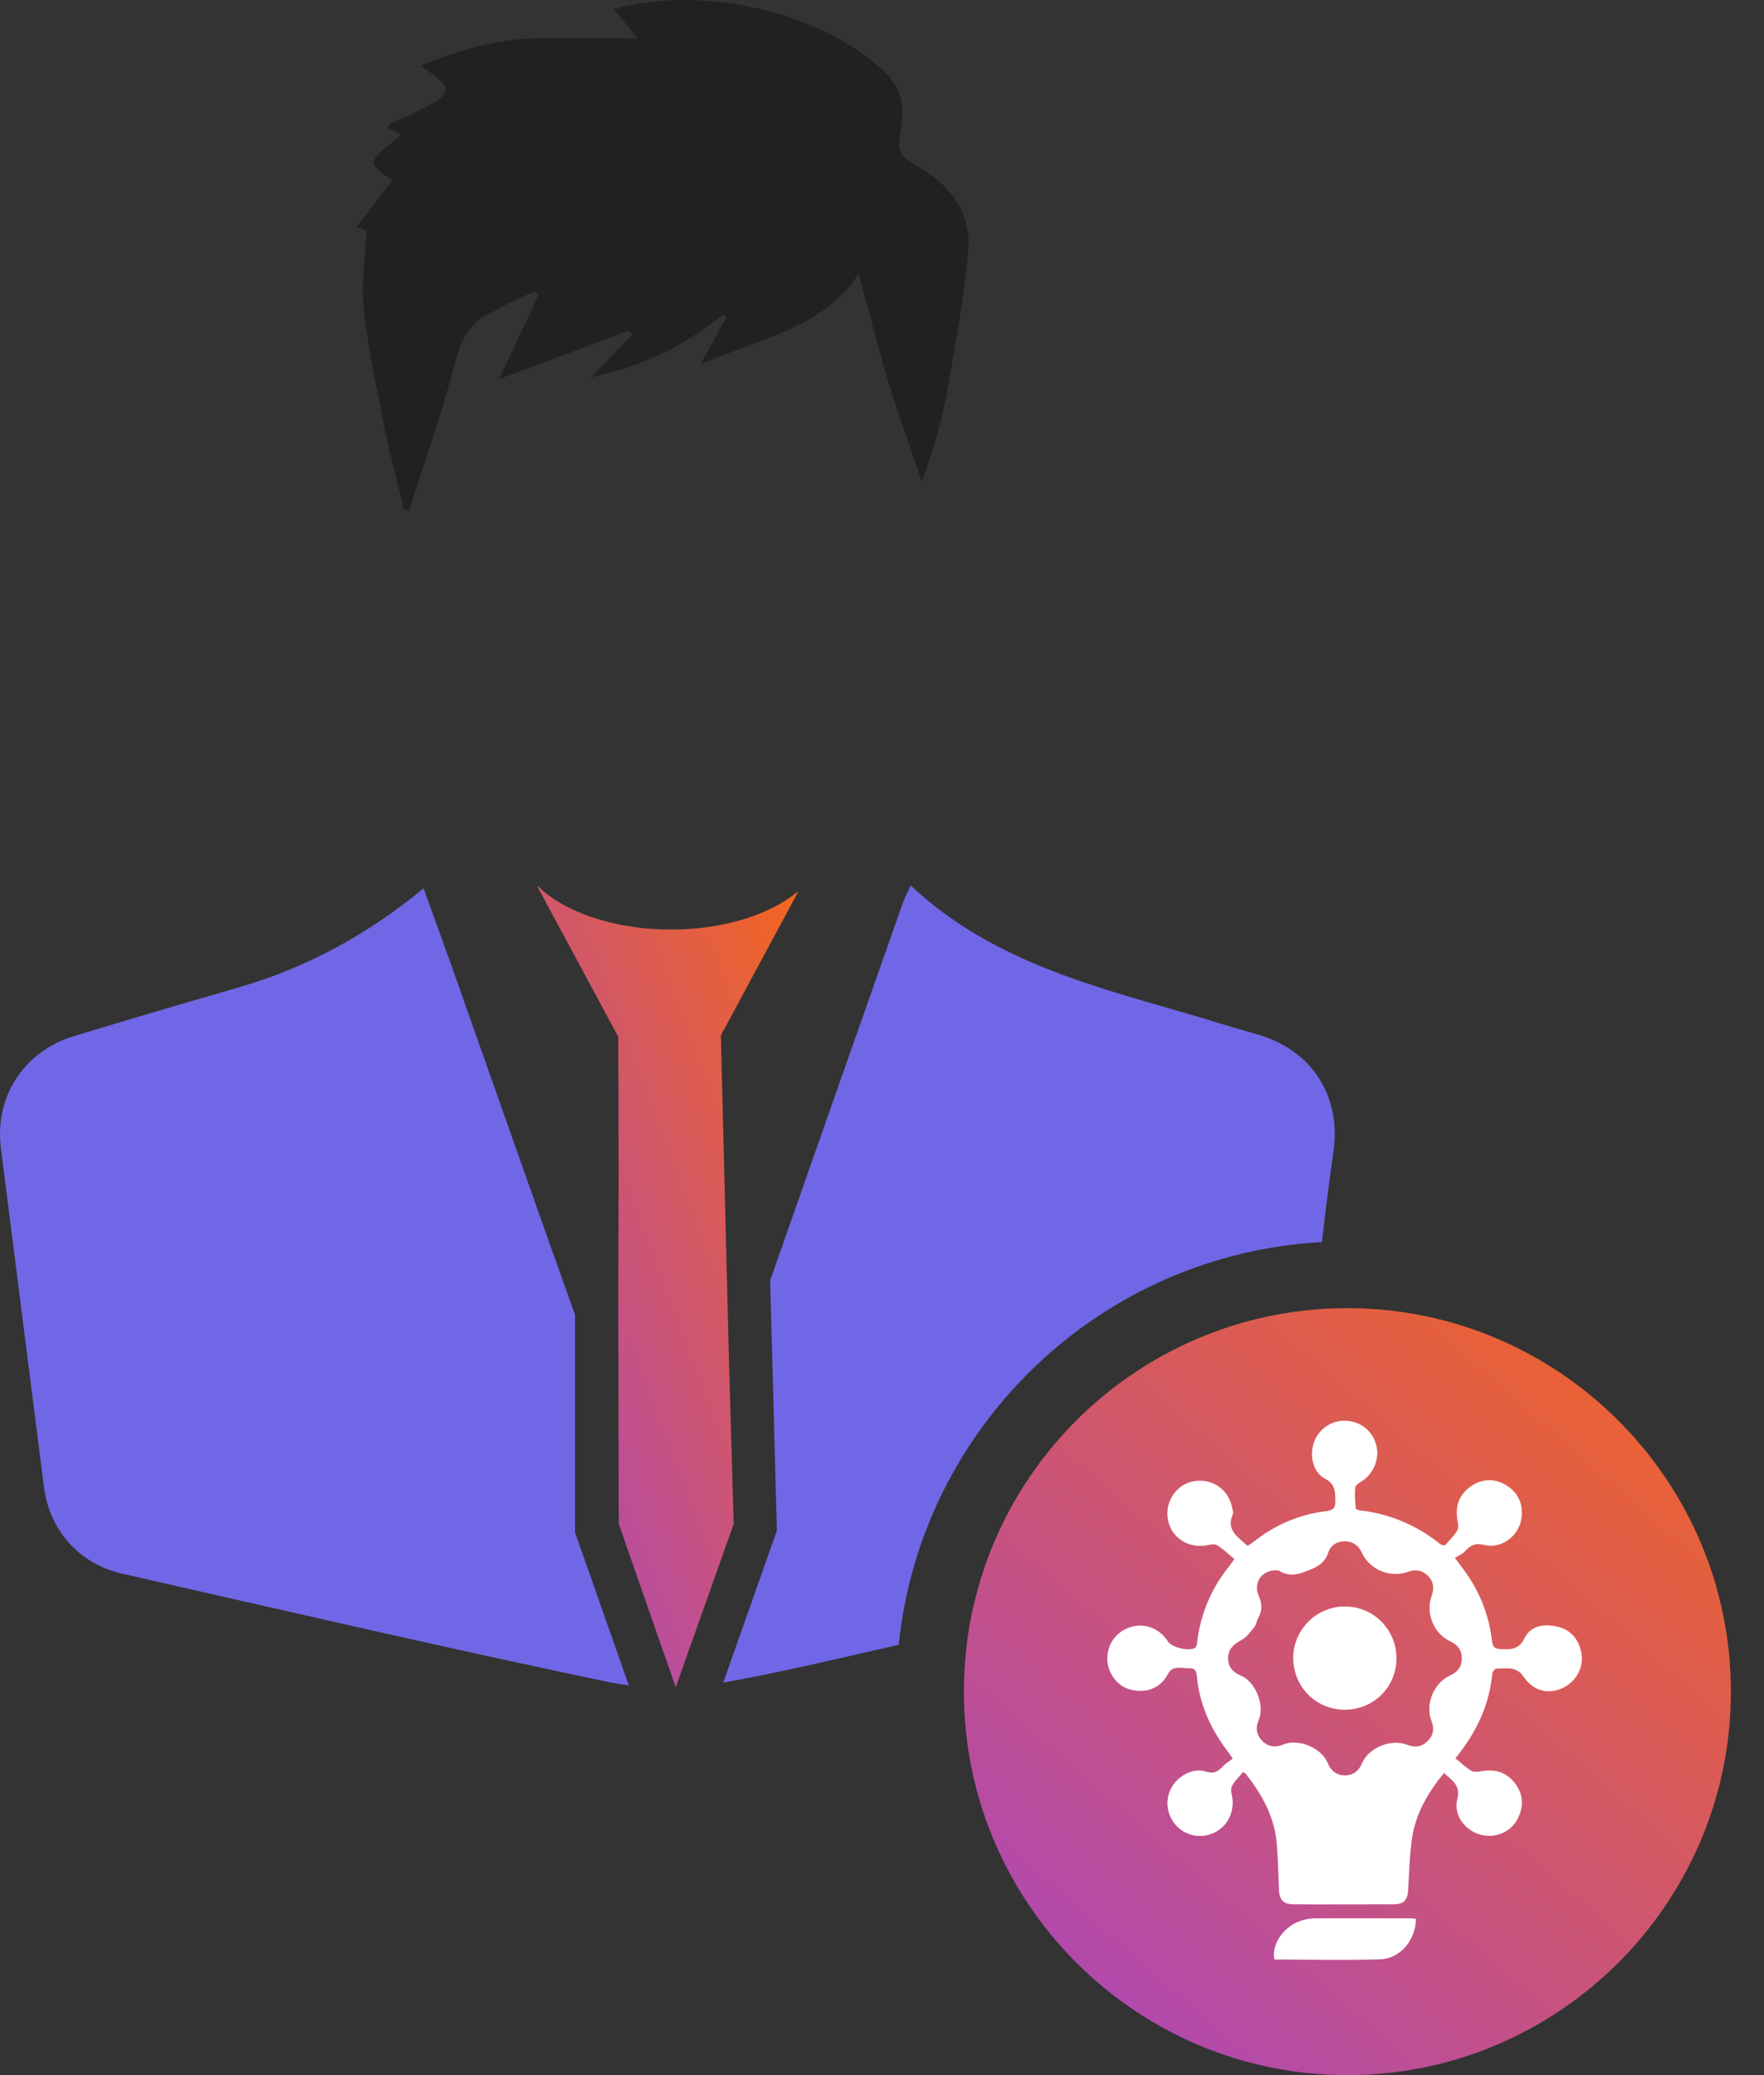
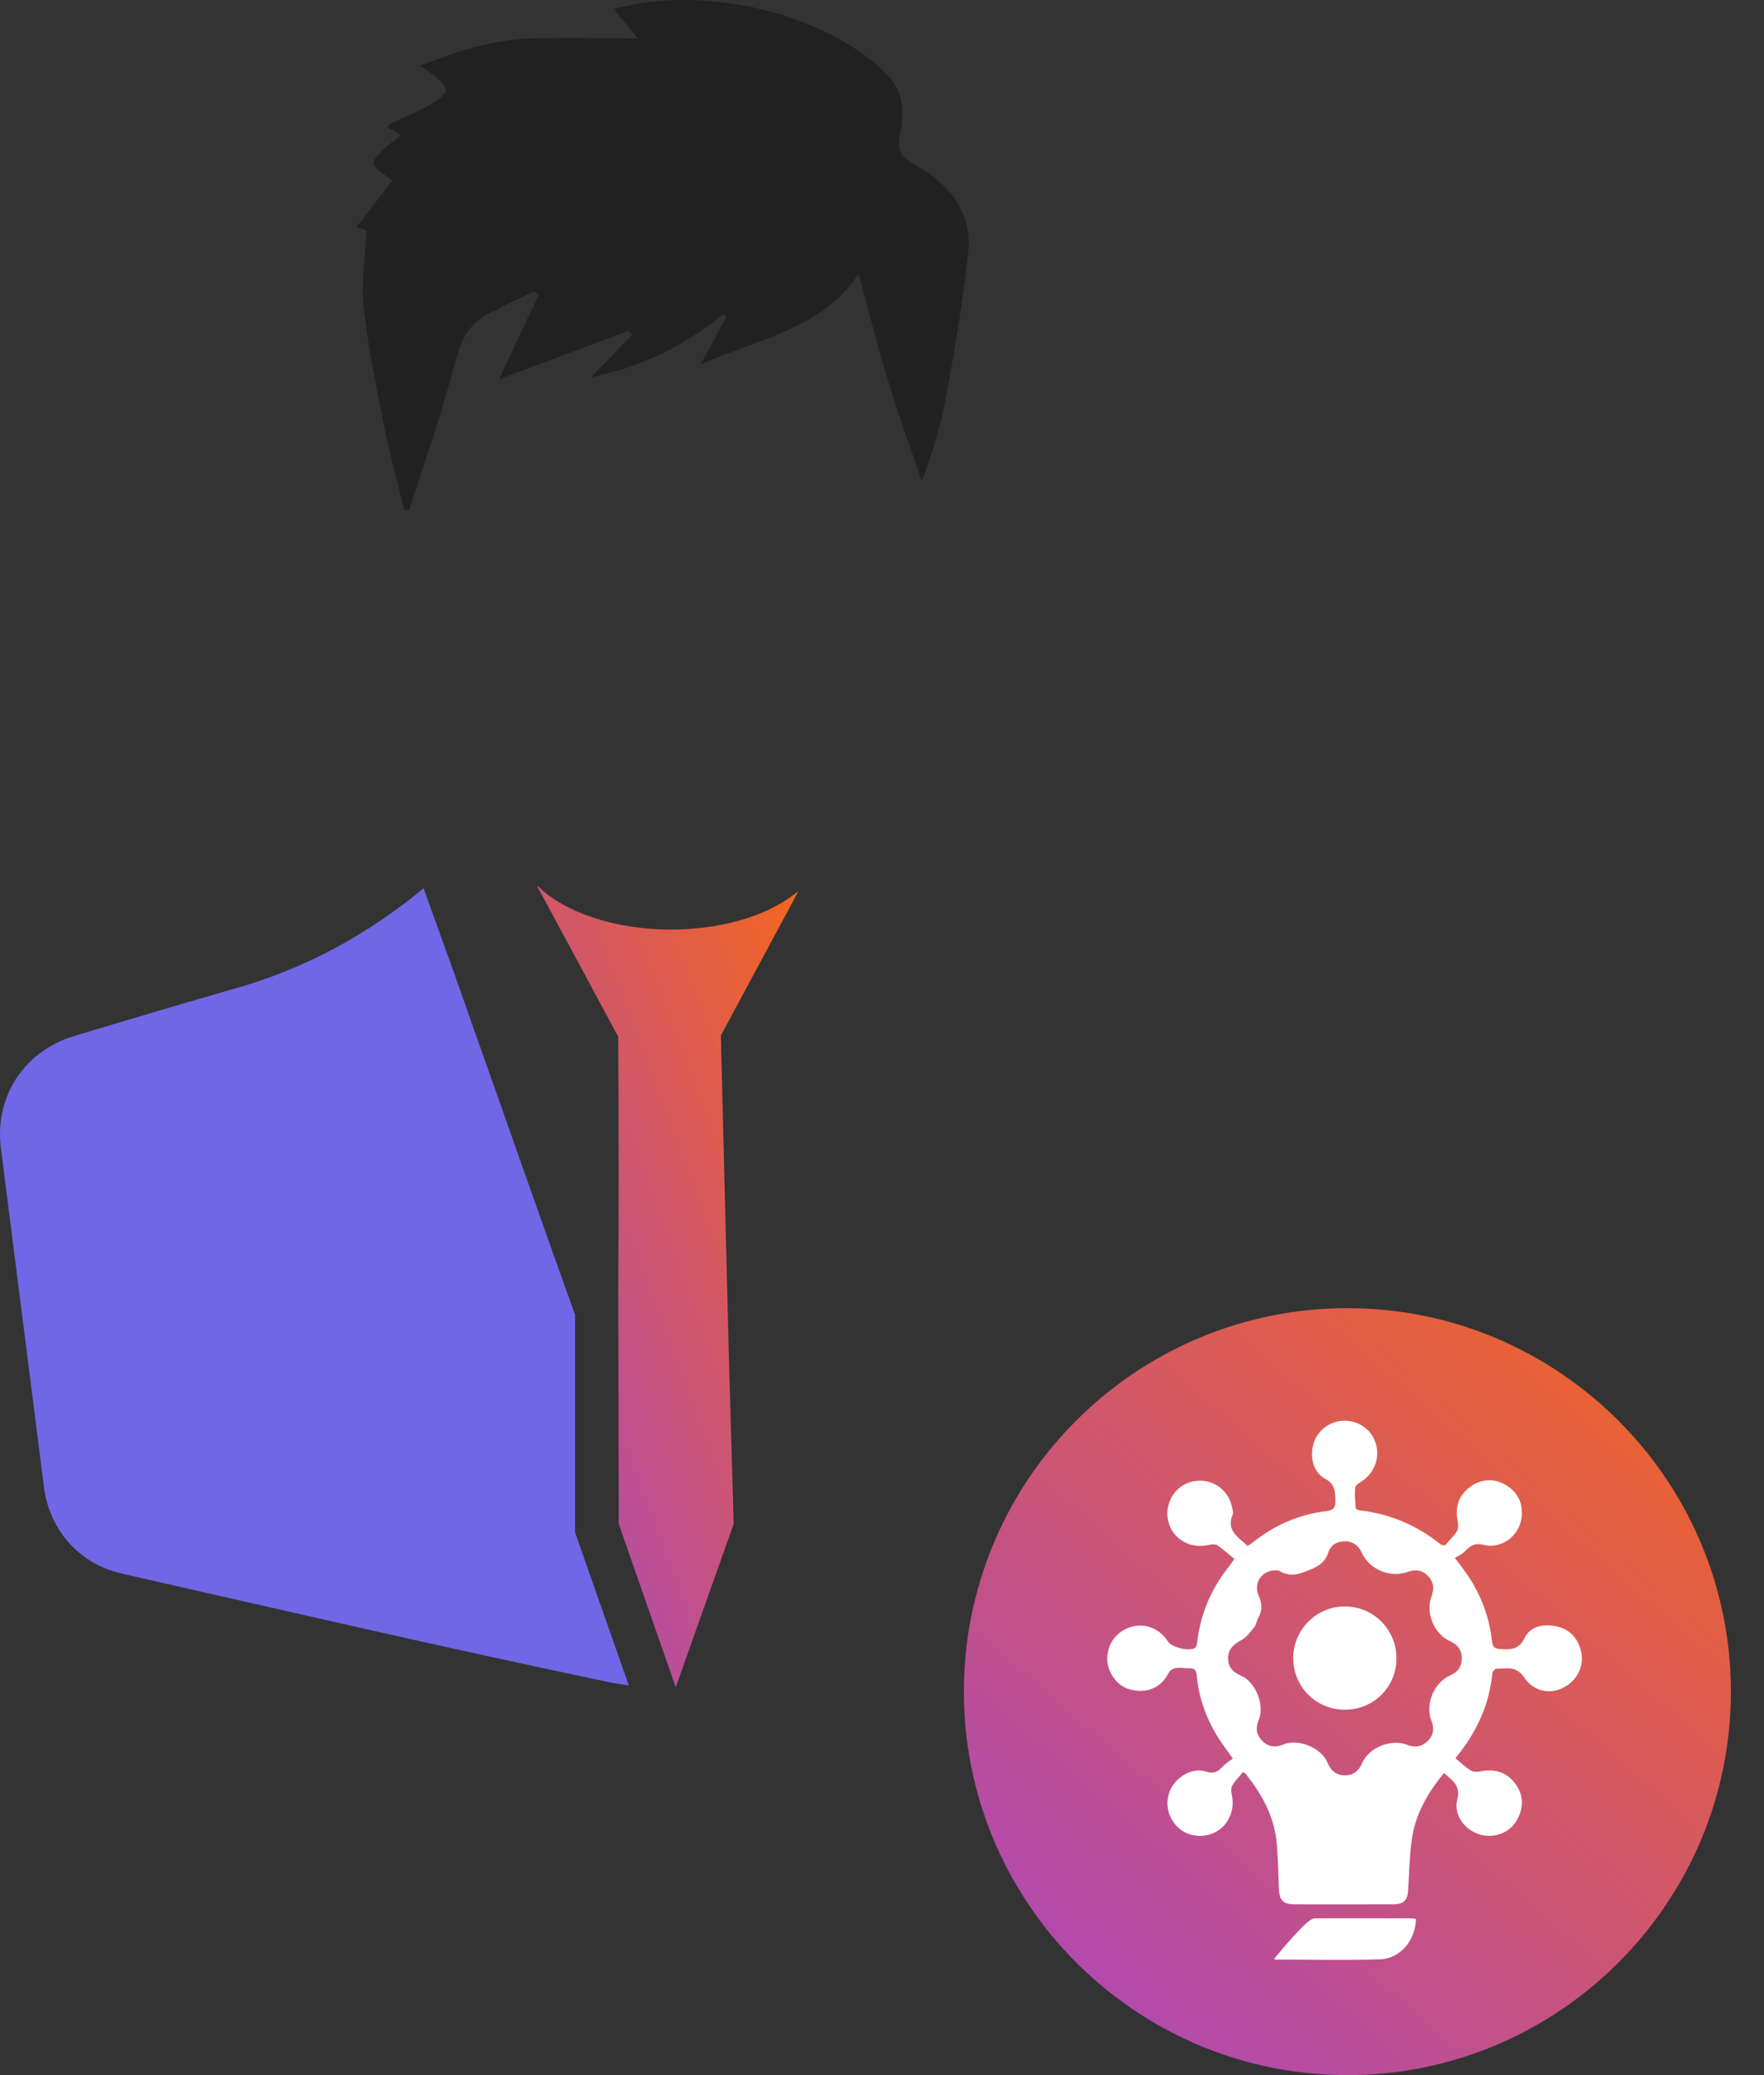
<svg xmlns="http://www.w3.org/2000/svg" width="17" height="20" viewBox="0 0 17 20" fill="none">
  <rect x="0" y="0" width="17" height="20" fill="#333333" stroke="none" />
  <path d="M6.06 16.244C5.995 16.235 5.93 16.226 5.866 16.212C4.3 15.884 2.743 15.523 1.181 15.168C0.766 15.075 0.479 14.752 0.424 14.336C0.285 13.246 0.146 12.151 0.008 11.061C-0.052 10.566 0.234 10.128 0.719 9.984C1.251 9.823 1.782 9.666 2.313 9.513C2.955 9.324 3.533 9.014 4.082 8.562C4.244 9.01 4.397 9.43 4.544 9.855C4.877 10.793 5.205 11.735 5.542 12.673V14.77L6.06 16.244Z" fill="#7067E6" />
-   <path d="M12.851 11.098C12.809 11.389 12.772 11.68 12.74 11.971C10.605 12.087 8.878 13.745 8.661 15.852C8.097 15.981 7.538 16.115 6.97 16.217L7.487 14.752L7.422 12.341C7.436 12.295 7.455 12.253 7.469 12.207C7.875 11.047 8.286 9.883 8.693 8.724C8.711 8.673 8.734 8.627 8.776 8.534C9.589 9.296 10.615 9.523 11.608 9.818C11.783 9.874 11.964 9.925 12.139 9.976C12.652 10.133 12.925 10.572 12.851 11.098Z" fill="#7067E6" />
  <path d="M7.025 13.107L7.071 14.687L6.512 16.262L5.963 14.687L5.958 12.424C5.963 11.638 5.963 10.853 5.958 10.068C5.958 10.058 5.958 10.049 5.958 10.04V9.989L5.949 9.975L5.233 8.645L5.177 8.543H5.186C5.441 8.792 5.921 8.959 6.466 8.959C6.956 8.959 7.39 8.825 7.658 8.617C7.672 8.608 7.681 8.598 7.695 8.589L6.947 9.98L7.025 13.107Z" fill="url(#paint0_linear_10020_19724)" />
  <path d="M16.681 16.304C16.681 18.341 15.022 20 12.985 20C10.947 20 9.289 18.341 9.289 16.304C9.289 16.092 9.308 15.888 9.34 15.685C9.377 15.473 9.432 15.265 9.502 15.066C10.01 13.634 11.382 12.608 12.985 12.608C15.022 12.608 16.681 14.267 16.681 16.304Z" fill="url(#paint1_linear_10020_19724)" />
  <path d="M11.98 17.078C11.945 17.121 11.904 17.16 11.876 17.208C11.862 17.231 11.864 17.27 11.871 17.299C11.906 17.457 11.83 17.613 11.683 17.672C11.536 17.73 11.372 17.674 11.295 17.54C11.215 17.405 11.246 17.236 11.367 17.137C11.443 17.074 11.536 17.047 11.627 17.076C11.702 17.099 11.742 17.072 11.786 17.023C11.813 16.995 11.847 16.974 11.881 16.949C11.855 16.914 11.842 16.892 11.827 16.873C11.663 16.657 11.558 16.419 11.533 16.147C11.528 16.098 11.511 16.076 11.46 16.079C11.433 16.081 11.404 16.074 11.376 16.074C11.325 16.074 11.284 16.078 11.254 16.137C11.183 16.273 11.043 16.324 10.886 16.282C10.768 16.25 10.673 16.123 10.671 15.99C10.67 15.845 10.759 15.723 10.898 15.681C11.034 15.64 11.175 15.694 11.256 15.821C11.293 15.878 11.46 15.919 11.516 15.882C11.528 15.875 11.534 15.855 11.536 15.839C11.567 15.557 11.673 15.309 11.85 15.09C11.861 15.076 11.869 15.062 11.896 15.025C11.842 14.982 11.79 14.932 11.732 14.894C11.712 14.88 11.675 14.883 11.648 14.89C11.47 14.932 11.298 14.833 11.258 14.659C11.219 14.492 11.323 14.318 11.487 14.28C11.668 14.238 11.837 14.346 11.874 14.529C11.879 14.551 11.887 14.578 11.881 14.595C11.813 14.748 11.931 14.814 12.023 14.899C12.041 14.887 12.06 14.877 12.077 14.863C12.284 14.698 12.519 14.596 12.783 14.564C12.845 14.556 12.87 14.537 12.869 14.471C12.867 14.38 12.872 14.306 12.767 14.25C12.649 14.186 12.619 14.025 12.664 13.897C12.712 13.769 12.837 13.686 12.973 13.693C13.112 13.7 13.227 13.791 13.262 13.924C13.298 14.054 13.242 14.196 13.131 14.272C13.104 14.289 13.065 14.311 13.061 14.335C13.053 14.4 13.06 14.468 13.065 14.536C13.065 14.544 13.09 14.556 13.105 14.557C13.399 14.59 13.658 14.703 13.887 14.887C13.891 14.89 13.897 14.89 13.924 14.895C13.958 14.857 14.007 14.811 14.041 14.757C14.058 14.73 14.053 14.686 14.046 14.65C14.022 14.515 14.063 14.404 14.174 14.326C14.284 14.25 14.402 14.247 14.515 14.314C14.629 14.384 14.678 14.49 14.664 14.623C14.646 14.799 14.473 14.932 14.301 14.89C14.217 14.868 14.171 14.895 14.12 14.949C14.095 14.978 14.055 14.993 14.021 15.015C14.027 15.025 14.034 15.034 14.043 15.044C14.059 15.066 14.075 15.088 14.092 15.11C14.252 15.319 14.35 15.557 14.379 15.819C14.384 15.868 14.404 15.89 14.45 15.893C14.549 15.9 14.636 15.905 14.693 15.787C14.75 15.671 14.874 15.65 14.993 15.674C15.122 15.698 15.203 15.782 15.235 15.907C15.267 16.034 15.218 16.16 15.115 16.236C14.972 16.339 14.791 16.321 14.686 16.164C14.61 16.051 14.514 16.084 14.419 16.083C14.408 16.083 14.384 16.111 14.382 16.128C14.352 16.429 14.235 16.691 14.026 16.946C14.076 16.986 14.124 17.034 14.178 17.066C14.203 17.081 14.245 17.078 14.277 17.071C14.409 17.047 14.519 17.081 14.6 17.187C14.679 17.29 14.686 17.405 14.63 17.522C14.563 17.66 14.408 17.724 14.259 17.68C14.114 17.637 14.007 17.491 14.044 17.343C14.08 17.206 13.994 17.16 13.916 17.088C13.757 17.282 13.637 17.49 13.605 17.736C13.585 17.892 13.58 18.05 13.571 18.207C13.566 18.316 13.531 18.354 13.421 18.354C13.105 18.354 12.791 18.356 12.475 18.354C12.364 18.354 12.328 18.312 12.325 18.199C12.32 18.061 12.316 17.924 12.306 17.787C12.288 17.53 12.175 17.312 12.019 17.115C12.018 17.103 12.007 17.098 11.98 17.078ZM12.298 15.135C12.159 15.133 12.075 15.257 12.131 15.382C12.165 15.458 12.165 15.527 12.124 15.598C12.109 15.625 12.107 15.66 12.088 15.682C12.051 15.728 12.014 15.78 11.963 15.807C11.891 15.846 11.837 15.892 11.835 15.978C11.833 16.064 11.882 16.118 11.96 16.15C12.1 16.209 12.191 16.436 12.131 16.576C12.097 16.652 12.107 16.719 12.165 16.779C12.222 16.836 12.29 16.846 12.366 16.814C12.512 16.753 12.734 16.844 12.794 16.99C12.825 17.066 12.879 17.11 12.96 17.111C13.041 17.111 13.095 17.069 13.127 16.993C13.19 16.843 13.408 16.755 13.563 16.817C13.636 16.846 13.701 16.836 13.757 16.782C13.813 16.728 13.825 16.662 13.796 16.588C13.732 16.424 13.818 16.218 13.977 16.147C14.048 16.115 14.088 16.064 14.088 15.983C14.088 15.904 14.048 15.851 13.977 15.819C13.818 15.748 13.735 15.544 13.798 15.378C13.823 15.309 13.816 15.245 13.764 15.191C13.71 15.133 13.642 15.123 13.57 15.149C13.396 15.211 13.2 15.13 13.124 14.965C13.093 14.897 13.041 14.858 12.967 14.855C12.889 14.853 12.825 14.889 12.801 14.963C12.771 15.054 12.71 15.095 12.627 15.128C12.526 15.171 12.433 15.203 12.332 15.142C12.322 15.133 12.305 15.135 12.298 15.135Z" fill="white" />
-   <path d="M13.646 18.494C13.642 18.7 13.494 18.878 13.3 18.884C12.965 18.894 12.631 18.886 12.294 18.886C12.289 18.886 12.284 18.881 12.279 18.879C12.257 18.72 12.386 18.55 12.563 18.504C12.6 18.494 12.641 18.489 12.68 18.489C12.984 18.487 13.288 18.489 13.592 18.489C13.608 18.489 13.625 18.491 13.646 18.494Z" fill="white" />
+   <path d="M13.646 18.494C13.642 18.7 13.494 18.878 13.3 18.884C12.965 18.894 12.631 18.886 12.294 18.886C12.289 18.886 12.284 18.881 12.279 18.879C12.6 18.494 12.641 18.489 12.68 18.489C12.984 18.487 13.288 18.489 13.592 18.489C13.608 18.489 13.625 18.491 13.646 18.494Z" fill="white" />
  <path d="M12.958 16.478C12.681 16.478 12.462 16.255 12.463 15.977C12.465 15.705 12.688 15.483 12.96 15.483C13.237 15.483 13.458 15.706 13.458 15.983C13.458 16.26 13.237 16.48 12.958 16.478Z" fill="white" />
  <path d="M4.81 3.654C4.949 3.358 5.069 3.1 5.19 2.844C5.175 2.832 5.16 2.819 5.146 2.81C5.04 2.86 4.931 2.91 4.825 2.96C4.81 2.966 4.8 2.984 4.785 2.991C4.475 3.103 4.428 3.337 4.362 3.583C4.242 4.031 4.085 4.474 3.943 4.916C3.928 4.916 3.91 4.913 3.895 4.913C3.826 4.633 3.75 4.352 3.695 4.069C3.622 3.701 3.545 3.333 3.505 2.963C3.48 2.726 3.52 2.483 3.531 2.218C3.538 2.221 3.494 2.209 3.436 2.19C3.553 2.037 3.666 1.888 3.782 1.738C3.531 1.567 3.531 1.567 3.866 1.302C3.819 1.277 3.779 1.252 3.731 1.227C3.742 1.215 3.75 1.199 3.764 1.193C3.892 1.131 4.023 1.078 4.143 1.009C4.34 0.897 4.34 0.847 4.169 0.716C4.136 0.692 4.103 0.67 4.052 0.632C4.388 0.501 4.716 0.392 5.066 0.374C5.408 0.358 5.751 0.371 6.148 0.371C6.05 0.252 5.984 0.171 5.915 0.087C6.79 -0.156 7.957 0.128 8.544 0.713C8.729 0.9 8.708 1.109 8.671 1.318C8.649 1.449 8.682 1.514 8.817 1.589C9.171 1.779 9.367 2.069 9.331 2.427C9.284 2.891 9.203 3.352 9.12 3.813C9.069 4.09 8.988 4.362 8.883 4.639C8.773 4.312 8.653 3.988 8.554 3.657C8.456 3.327 8.372 2.997 8.274 2.639C7.942 3.165 7.297 3.268 6.75 3.514C6.834 3.365 6.914 3.212 6.998 3.062C6.991 3.05 6.98 3.041 6.972 3.028C6.615 3.318 6.21 3.53 5.696 3.636C5.842 3.486 5.966 3.355 6.094 3.227C6.083 3.215 6.068 3.199 6.057 3.187C5.656 3.34 5.255 3.489 4.81 3.654Z" fill="#212121" />
  <defs>
    <linearGradient id="paint0_linear_10020_19724" x1="7.397" y1="8.096" x2="2.997" y2="9.745" gradientUnits="userSpaceOnUse">
      <stop stop-color="#F26522" />
      <stop offset="1" stop-color="#AB47BC" />
    </linearGradient>
    <linearGradient id="paint1_linear_10020_19724" x1="15.806" y1="12.181" x2="9.456" y2="19.476" gradientUnits="userSpaceOnUse">
      <stop stop-color="#F26522" />
      <stop offset="1" stop-color="#AB47BC" />
    </linearGradient>
  </defs>
</svg>